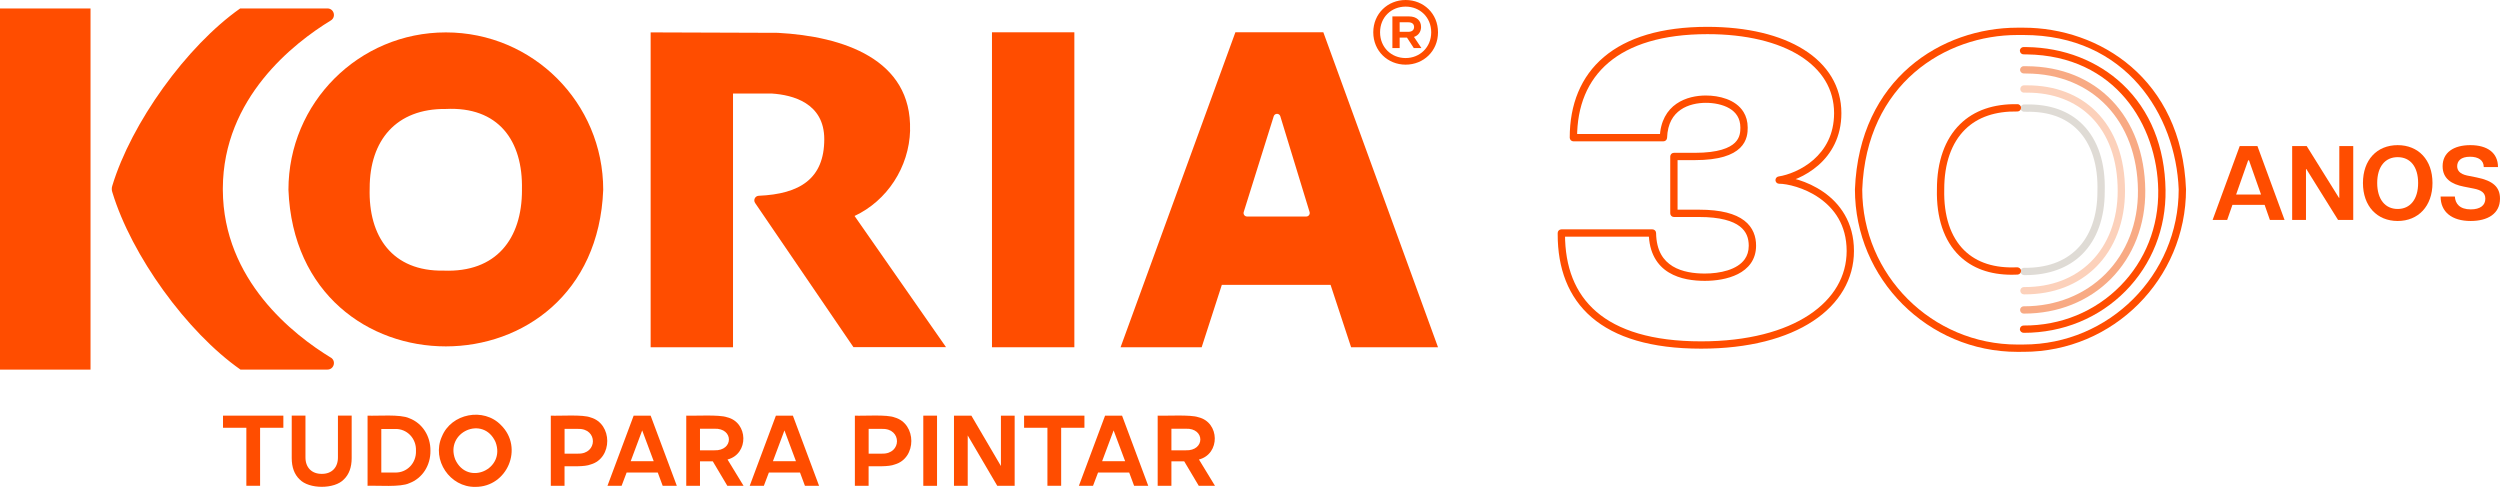
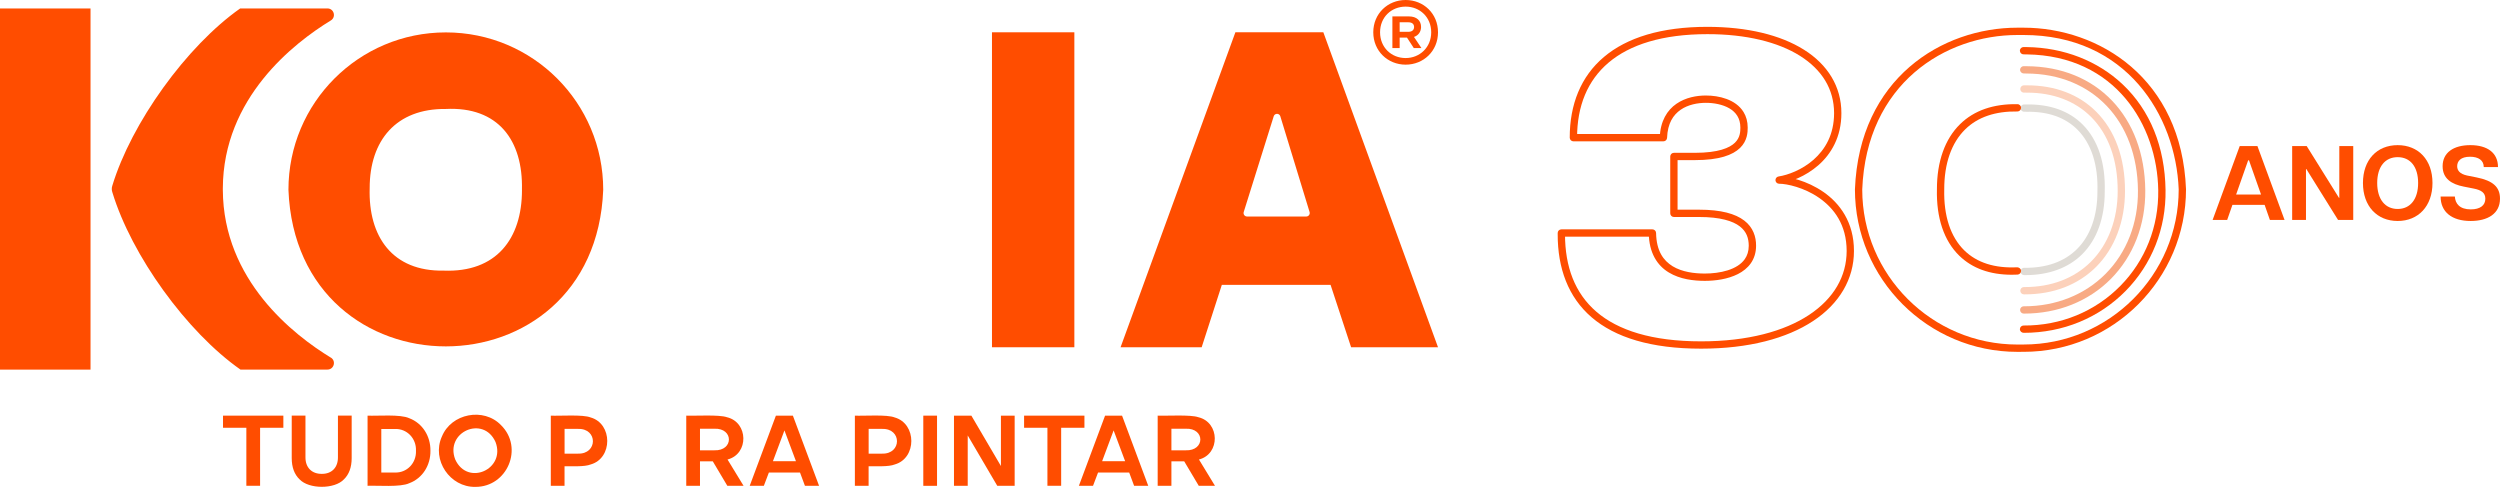
<svg xmlns="http://www.w3.org/2000/svg" id="Layer_2" width="280.836" height="54.693" viewBox="0 0 280.836 54.693">
  <g id="Layer_1-2">
    <path d="M158.198,3.574h-.969v-1.071h.969c.459,0,.652.226.652.53,0,.303-.193.541-.652.541M159.634,3.045c.008-.722-.488-1.202-1.367-1.202h-1.854v3.557h.816v-1.173h.825l.763,1.173h.858l-.837-1.251c.509-.173.784-.583.796-1.1v-.004Z" fill="#ff4d00" />
    <path d="M157.902,6.521c-1.6,0-2.873-1.19-2.873-2.893s1.273-2.885,2.873-2.885c1.6,0,2.873,1.194,2.873,2.885,0,1.69-1.285,2.893-2.873,2.893M157.902,0c-2.007,0-3.636,1.527-3.636,3.628s1.629,3.635,3.636,3.635c2.007,0,3.636-1.526,3.636-3.635,0-2.11-1.629-3.628-3.636-3.628" fill="#ff4d00" />
    <rect y=".952" width="10.169" height="40.568" fill="#ff4d00" />
    <path d="M37.158,40.17c-4.161-2.536-12.081-8.683-12.126-18.835v-.189c.041-10.148,7.969-16.308,12.13-18.848.628-.382.357-1.35-.382-1.35h-9.799c-6.032,4.239-12.233,12.869-14.371,19.935-.078.238-.069.501.017.735,2.146,7.07,8.346,15.671,14.383,19.898h9.77c.739,0,1.01-.964.382-1.35l-.004.004Z" fill="#ff4d00" />
    <rect x="111.433" y="3.628" width="9.254" height="35.381" fill="#ff4d00" />
    <path d="M58.636,21.322c.012,5.54-2.926,9.303-8.786,9.078-5.77.11-8.486-3.833-8.322-9.254-.008-5.38,2.987-8.966,8.552-8.905,5.876-.291,8.687,3.521,8.552,9.077l.004.004ZM50.084,3.64c-9.775,0-17.682,7.904-17.682,17.682.915,23.457,34.449,23.448,35.36,0,0-9.774-7.903-17.682-17.678-17.682" fill="#ff4d00" />
-     <path d="M102.229,14.637c.226-7.99-7.522-10.559-14.847-10.948l-14.293-.05v35.369h9.254V10.51h4.391c2.286.156,5.86,1.042,5.86,5.125,0,4.444-2.746,6.16-7.358,6.357-.41.016-.64.472-.41.812l11.042,16.189h10.399l-10.271-14.732c3.648-1.703,6.126-5.474,6.241-9.619l-.008-.004Z" fill="#ff4d00" />
    <path d="M146.736,24.322h-6.651c-.271,0-.46-.27-.366-.525l3.369-10.755c.128-.341.612-.337.731.004l3.287,10.755c.09.255-.099.521-.37.521M148.657,3.628h-9.881l-12.898,35.381h9.11l2.265-7.009h12.216l2.307,7.009h9.762l-12.881-35.381Z" fill="#ff4d00" />
    <polygon points="27.674 48.053 25.052 48.053 25.052 46.691 31.831 46.691 31.831 48.053 29.217 48.053 29.217 54.569 27.674 54.569 27.674 48.053" fill="#ff4d00" />
    <path d="M33.649,53.847c-.583-.562-.878-1.358-.878-2.392v-4.765h1.543v4.67c-.012,1.153.702,1.88,1.834,1.871,1.129.009,1.826-.726,1.814-1.871v-4.67h1.543v4.765c0,1.034-.292,1.834-.87,2.392-1.046,1.124-3.935,1.116-4.982,0h-.004Z" fill="#ff4d00" />
    <path d="M42.833,53.08h1.506c1.379.062,2.446-1.071,2.388-2.446.058-1.374-1.009-2.507-2.388-2.445h-1.506v4.895-.004ZM41.29,54.574v-7.883c1.116.053,3.673-.181,4.678.287,1.506.566,2.405,2.04,2.384,3.652.025,1.617-.87,3.09-2.384,3.653-.993.471-3.574.238-4.678.287v.004Z" fill="#ff4d00" />
    <path d="M51.135,51.607c1.379,3.045,5.7,1.113,4.53-1.953-1.374-3.053-5.704-1.116-4.53,1.953M49.633,49.055c1.046-2.622,4.711-3.32,6.652-1.293,2.573,2.54.702,6.956-2.889,6.931-2.844.054-4.928-3.008-3.767-5.634l.004-.004Z" fill="#ff4d00" />
    <path d="M64.927,50.959c2.228.065,2.245-2.852,0-2.779h-1.506v2.779h1.506ZM66.355,46.896c2.474.706,2.487,4.572.004,5.277-.718.292-2.146.181-2.942.201v2.2h-1.543v-7.883c.944.049,3.627-.152,4.477.205h.004Z" fill="#ff4d00" />
-     <path d="M73.434,51.808l-1.293-3.459-1.292,3.459h2.589-.004ZM71.185,46.691h1.904l2.942,7.883h-1.588l-.554-1.494h-3.496l-.566,1.494h-1.588l2.942-7.883h.004Z" fill="#ff4d00" />
    <path d="M80.245,50.585c2.183.078,2.183-2.516,0-2.425h-1.612v2.425h1.612ZM81.657,46.867c2.417.57,2.487,4.128.07,4.752l1.801,2.955h-1.822l-1.637-2.754h-1.436v2.754h-1.543v-7.884c.948.042,3.709-.131,4.563.177h.004Z" fill="#ff4d00" />
-     <path d="M89.413,51.808l-1.293-3.459-1.293,3.459h2.59-.004ZM87.164,46.691h1.904l2.942,7.883h-1.588l-.554-1.494h-3.496l-.566,1.494h-1.588l2.942-7.883h.004Z" fill="#ff4d00" />
+     <path d="M89.413,51.808l-1.293-3.459-1.293,3.459h2.59-.004ZM87.164,46.691h1.904l2.942,7.883h-1.588l-.554-1.494h-3.496l-.566,1.494h-1.588l2.942-7.883h.004" fill="#ff4d00" />
    <path d="M99.085,50.959c2.228.065,2.245-2.852,0-2.779h-1.506v2.779h1.506ZM100.513,46.896c2.474.706,2.487,4.572.004,5.277-.718.292-2.146.181-2.942.201v2.2h-1.543v-7.883c.944.049,3.627-.152,4.477.205h.004Z" fill="#ff4d00" />
    <rect x="103.718" y="46.691" width="1.543" height="7.883" fill="#ff4d00" />
    <polygon points="107.165 46.691 109.118 46.691 112.438 52.35 112.438 46.691 113.981 46.691 113.981 54.574 112.028 54.574 108.708 48.915 108.708 54.574 107.165 54.574 107.165 46.691" fill="#ff4d00" />
    <polygon points="117.662 48.053 115.04 48.053 115.04 46.691 121.819 46.691 121.819 48.053 119.205 48.053 119.205 54.569 117.662 54.569 117.662 48.053" fill="#ff4d00" />
    <path d="M126.391,51.808l-1.293-3.459-1.292,3.459h2.589-.004ZM124.142,46.691h1.904l2.942,7.883h-1.588l-.554-1.494h-3.496l-.566,1.494h-1.588l2.942-7.883h.004Z" fill="#ff4d00" />
    <path d="M133.202,50.585c2.183.078,2.183-2.516,0-2.425h-1.612v2.425h1.612ZM134.614,46.867c2.417.57,2.487,4.128.07,4.752l1.801,2.955h-1.822l-1.637-2.754h-1.436v2.754h-1.543v-7.884c.948.042,3.709-.131,4.563.177h.004Z" fill="#ff4d00" />
    <path d="M253.991,21.85l-1.351-3.839h-.095l-1.351,3.839h2.797ZM251.597,16.411h1.991l3.046,8.295h-1.647l-.593-1.695h-3.615l-.591,1.695h-1.636l3.045-8.295Z" fill="#ff4d00" />
    <polygon points="257.489 16.411 259.124 16.411 262.75 22.229 262.785 22.229 262.785 16.411 264.35 16.411 264.35 24.706 262.644 24.706 259.077 18.982 259.041 18.982 259.041 24.706 257.489 24.706 257.489 16.411" fill="#ff4d00" />
    <path d="M271.639,20.558c0-1.825-.876-2.904-2.298-2.904s-2.3,1.079-2.3,2.904c0,1.813.878,2.916,2.3,2.916s2.298-1.103,2.298-2.916M265.441,20.558c0-2.607,1.576-4.254,3.9-4.254,2.322,0,3.91,1.647,3.91,4.254,0,2.595-1.588,4.266-3.91,4.266-2.324,0-3.9-1.671-3.9-4.266" fill="#ff4d00" />
    <path d="M274.164,22.075h1.6c.048.806.545,1.446,1.79,1.446,1.054,0,1.635-.45,1.635-1.197,0-.676-.462-.972-1.292-1.138l-1.137-.225c-1.351-.261-2.37-.889-2.37-2.287,0-1.529,1.22-2.37,3.116-2.37,1.908,0,3.105.865,3.105,2.465h-1.599c0-.758-.593-1.162-1.541-1.162-1.054,0-1.446.498-1.446,1.067,0,.462.284.865,1.114,1.043l1.066.213c1.85.368,2.631,1.09,2.631,2.382,0,1.707-1.398,2.512-3.294,2.512-2.121,0-3.378-1.018-3.378-2.749" fill="#ff4d00" />
    <path d="M175.394,26.176v.411h10.231v-.411l-.41.006c.019,2.245.98,3.666,2.255,4.429,1.27.769,2.793.936,4.036.939,1.191-.002,2.578-.185,3.722-.764.57-.29,1.082-.685,1.452-1.216.371-.53.589-1.195.587-1.969.007-.987-.323-2.061-1.329-2.826-1.001-.764-2.59-1.22-5.079-1.221h-2.411v-5.567h1.941c2.756-.001,4.252-.569,5.079-1.369.827-.803.861-1.779.858-2.284.001-.681-.17-1.271-.467-1.751-.446-.724-1.151-1.186-1.908-1.466-.759-.281-1.582-.388-2.327-.388-1.027.001-2.265.215-3.299.926-1.037.708-1.82,1.946-1.875,3.795l.411.014v-.411h-10.114v.411h.411c.004-3.549,1.163-6.416,3.544-8.433,2.383-2.017,6.043-3.195,11.098-3.195,4.355-.002,7.944.889,10.41,2.443,2.465,1.56,3.815,3.73,3.821,6.433-.004,2.435-1.021,4.097-2.315,5.238-1.292,1.136-2.883,1.717-3.923,1.874-.212.033-.363.224-.347.438.017.213.195.379.41.379.863-.006,2.825.423,4.492,1.585,1.675,1.169,3.088,3.01,3.095,5.965-.005,2.85-1.45,5.348-4.226,7.187-2.776,1.834-6.889,2.968-12.123,2.967-5.522,0-9.342-1.238-11.767-3.329-2.423-2.09-3.519-5.055-3.523-8.696l.001-.141-.411-.003v.411-.411l-.411-.003v.147c-.004,3.798,1.171,7.051,3.808,9.319,2.635,2.267,6.666,3.527,12.303,3.527,5.351-.001,9.617-1.152,12.575-3.102,2.958-1.945,4.599-4.729,4.595-7.873.006-3.237-1.609-5.377-3.448-6.64-1.846-1.27-3.883-1.726-4.96-1.732v.411l.062.406c1.195-.186,2.897-.809,4.339-2.069,1.44-1.255,2.599-3.18,2.595-5.855.006-2.996-1.555-5.47-4.205-7.129-2.65-1.665-6.382-2.567-10.847-2.569-5.176,0-9.042,1.205-11.628,3.39-2.589,2.184-3.84,5.336-3.836,9.06,0,.108.044.214.12.29.077.077.183.121.291.121h10.114c.221,0,.403-.176.41-.397.063-1.64.691-2.564,1.521-3.147.833-.579,1.918-.782,2.832-.781.888-.002,1.901.181,2.644.619.372.219.678.496.892.844.214.349.344.773.345,1.321-.003.477-.027,1.123-.611,1.696-.584.575-1.851,1.137-4.505,1.136h-2.352c-.108,0-.214.044-.291.12-.076.077-.12.183-.12.291v6.388c0,.108.044.213.12.29.077.076.183.12.291.12h2.822c2.393-.001,3.803.452,4.579,1.052.773.599,1.001,1.343,1.008,2.174-.002.626-.166,1.104-.44,1.5-.409.591-1.102,1.006-1.923,1.266-.818.26-1.75.362-2.577.361-1.167.002-2.555-.174-3.609-.818-1.047-.65-1.822-1.71-1.861-3.74-.003-.224-.186-.405-.411-.405h-10.231c-.226,0-.409.182-.411.408l.411.003Z" fill="#ff4d00" />
    <path d="M227.342,37.389c-.24.001-.439-.176-.439-.412,0-.226.184-.41.411-.41,4.186.026,8.034-1.573,10.873-4.45,2.806-2.844,4.318-6.666,4.257-10.762-.11-7.245-4.777-15.105-14.767-15.244l-.077-.002c-.093-.001-.187-.003-.279-.002l-.007.001c-.224,0-.407-.18-.411-.404-.004-.227.177-.414.404-.418.104-.002.206.001.31.003l.072.001c4.137.057,7.957,1.544,10.755,4.186,3.081,2.909,4.748,7.012,4.821,11.866.065,4.318-1.531,8.35-4.494,11.352-2.987,3.028-7.045,4.694-11.429,4.695" fill="#ff4d00" />
    <path d="M227.392,35.228h-.058c-.227-.001-.41-.186-.41-.412.002-.227.185-.41.411-.41l.057.001c3.554,0,6.795-1.291,9.129-3.638,2.383-2.394,3.677-5.722,3.644-9.369-.068-7.824-5.095-13.106-12.509-13.141l-.1-.002-.202-.001c-.218-.001-.419-.164-.429-.391-.011-.227.165-.419.391-.429h.26l.088.002c7.894.037,13.25,5.646,13.324,13.955.034,3.868-1.345,7.404-3.884,9.955-2.49,2.503-5.938,3.88-9.712,3.88" fill="#f8aa84" />
    <path d="M227.451,33.068h-.096c-.227-.002-.41-.187-.408-.414.002-.226.185-.408.411-.408l.092.001c2.991,0,5.556-.981,7.425-2.839,1.947-1.938,3.018-4.765,3.014-7.961.005-3.489-1.036-6.369-3.009-8.333-1.78-1.771-4.254-2.707-7.158-2.707l-.084.001-.106-.003h-.143c-.235.019-.423-.152-.441-.377-.017-.227.152-.424.378-.442l.233-.001.079.001h.09c3.12,0,5.795,1.017,7.732,2.946,2.131,2.121,3.255,5.204,3.251,8.915.004,3.416-1.153,6.451-3.257,8.543-2.026,2.015-4.792,3.078-8.003,3.078" fill="#fcd1bb" />
    <path d="M227.509,30.907h-.134c-.227-.003-.409-.188-.406-.415.002-.227.193-.417.415-.407,2.495.028,4.497-.681,5.929-2.101,1.509-1.497,2.304-3.74,2.299-6.489.09-2.965-.679-5.349-2.222-6.907-1.383-1.396-3.307-2.077-5.77-2.032l-.104-.002-.084-.001c-.222.025-.431-.13-.46-.355-.029-.225.13-.431.355-.46l.224-.005c2.714-.055,4.875.714,6.423,2.277,1.704,1.722,2.555,4.314,2.46,7.497.006,2.96-.874,5.406-2.542,7.06-1.546,1.533-3.751,2.34-6.383,2.34" fill="#dfdbd5" />
    <path d="M227.314,38.701h-.411v.003h-.278c-9.611,0-17.43-7.818-17.431-17.413.467-11.927,9.363-17.359,17.431-17.359h.689c11.508,0,17.102,8.997,17.429,17.341,0,9.61-7.819,17.428-17.429,17.428M227.314,3.11h-.689c-8.448,0-17.763,5.68-18.252,18.164,0,10.064,8.188,18.252,18.252,18.252h.411v-.003h.278c10.063,0,18.251-8.187,18.25-18.266-.488-12.468-9.803-18.147-18.25-18.147" fill="#ff4d00" />
    <path d="M225.997,30.863c-2.463,0-4.448-.72-5.907-2.143-1.716-1.675-2.583-4.253-2.506-7.455-.005-3.111.894-5.645,2.601-7.319,1.579-1.547,3.752-2.291,6.449-2.244.227.005.407.193.402.42-.005.224-.188.402-.411.402l-.009-.001c-2.462-.04-4.441.622-5.856,2.009-1.546,1.516-2.36,3.847-2.354,6.742-.072,2.979.709,5.346,2.258,6.858,1.415,1.38,3.413,2.017,5.941,1.894.222.016.42.164.431.391.01.226-.164.418-.391.43-.219.01-.435.016-.648.016" fill="#ff4d00" />
  </g>
</svg>